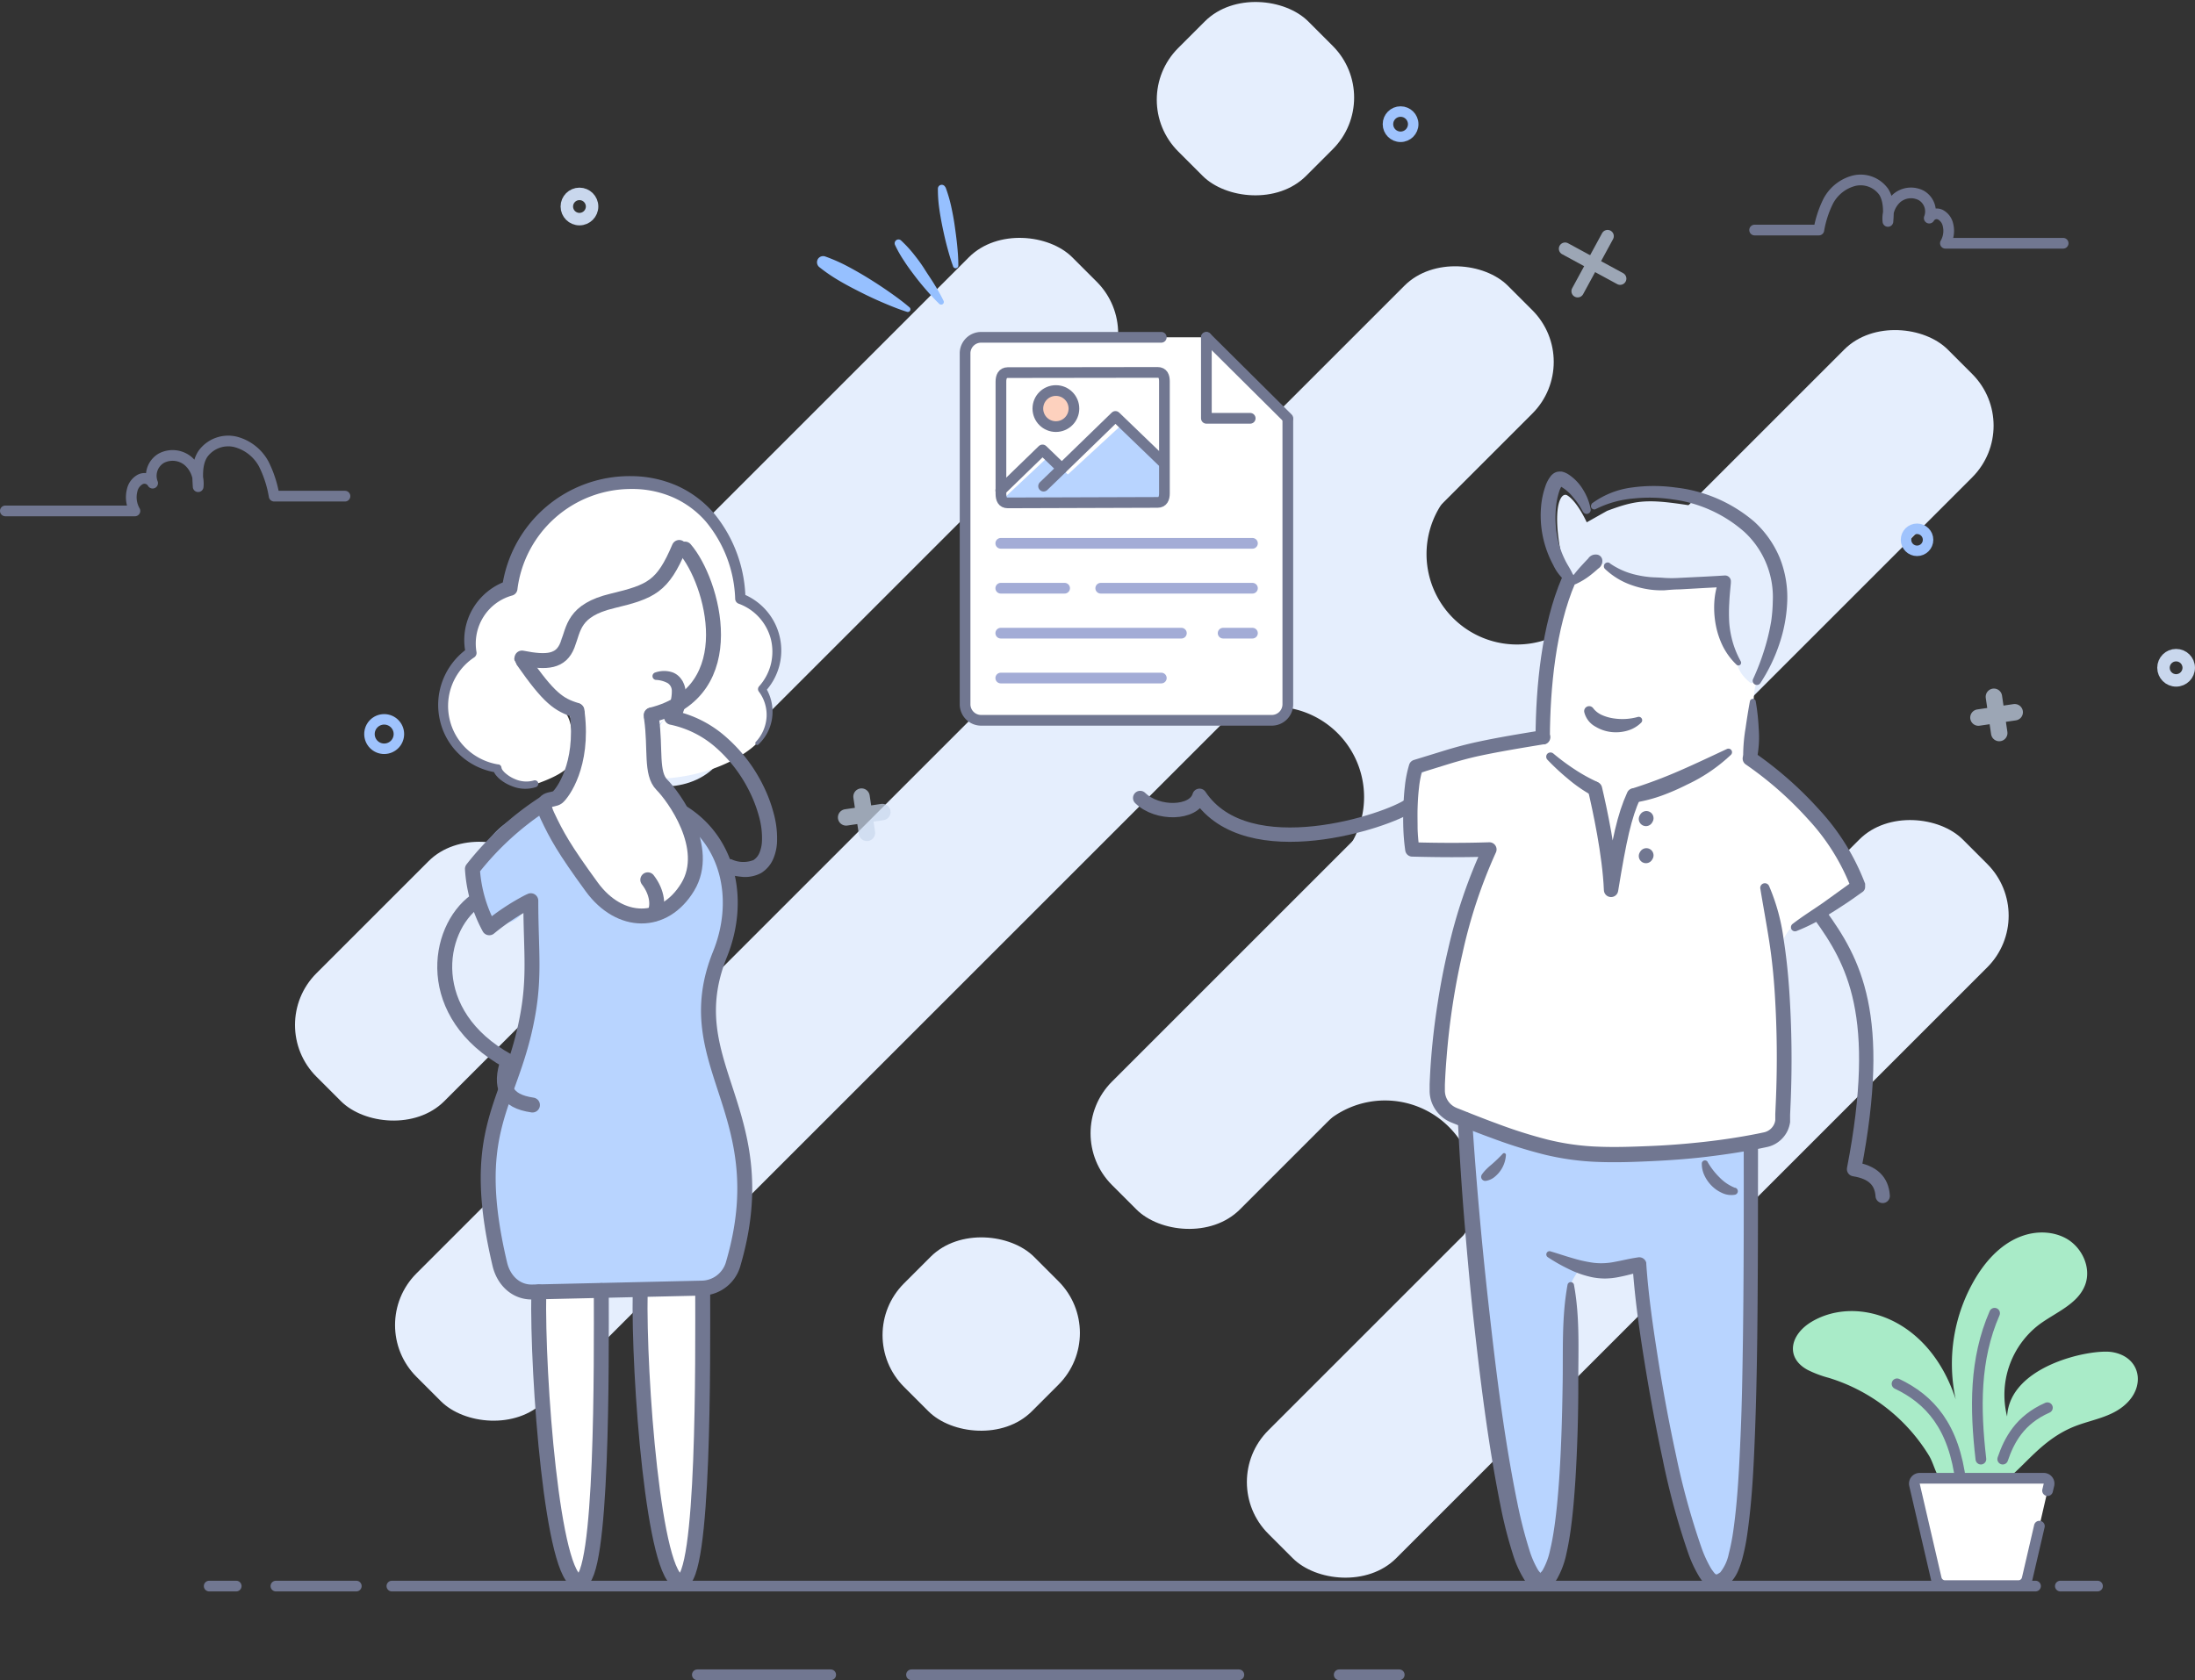
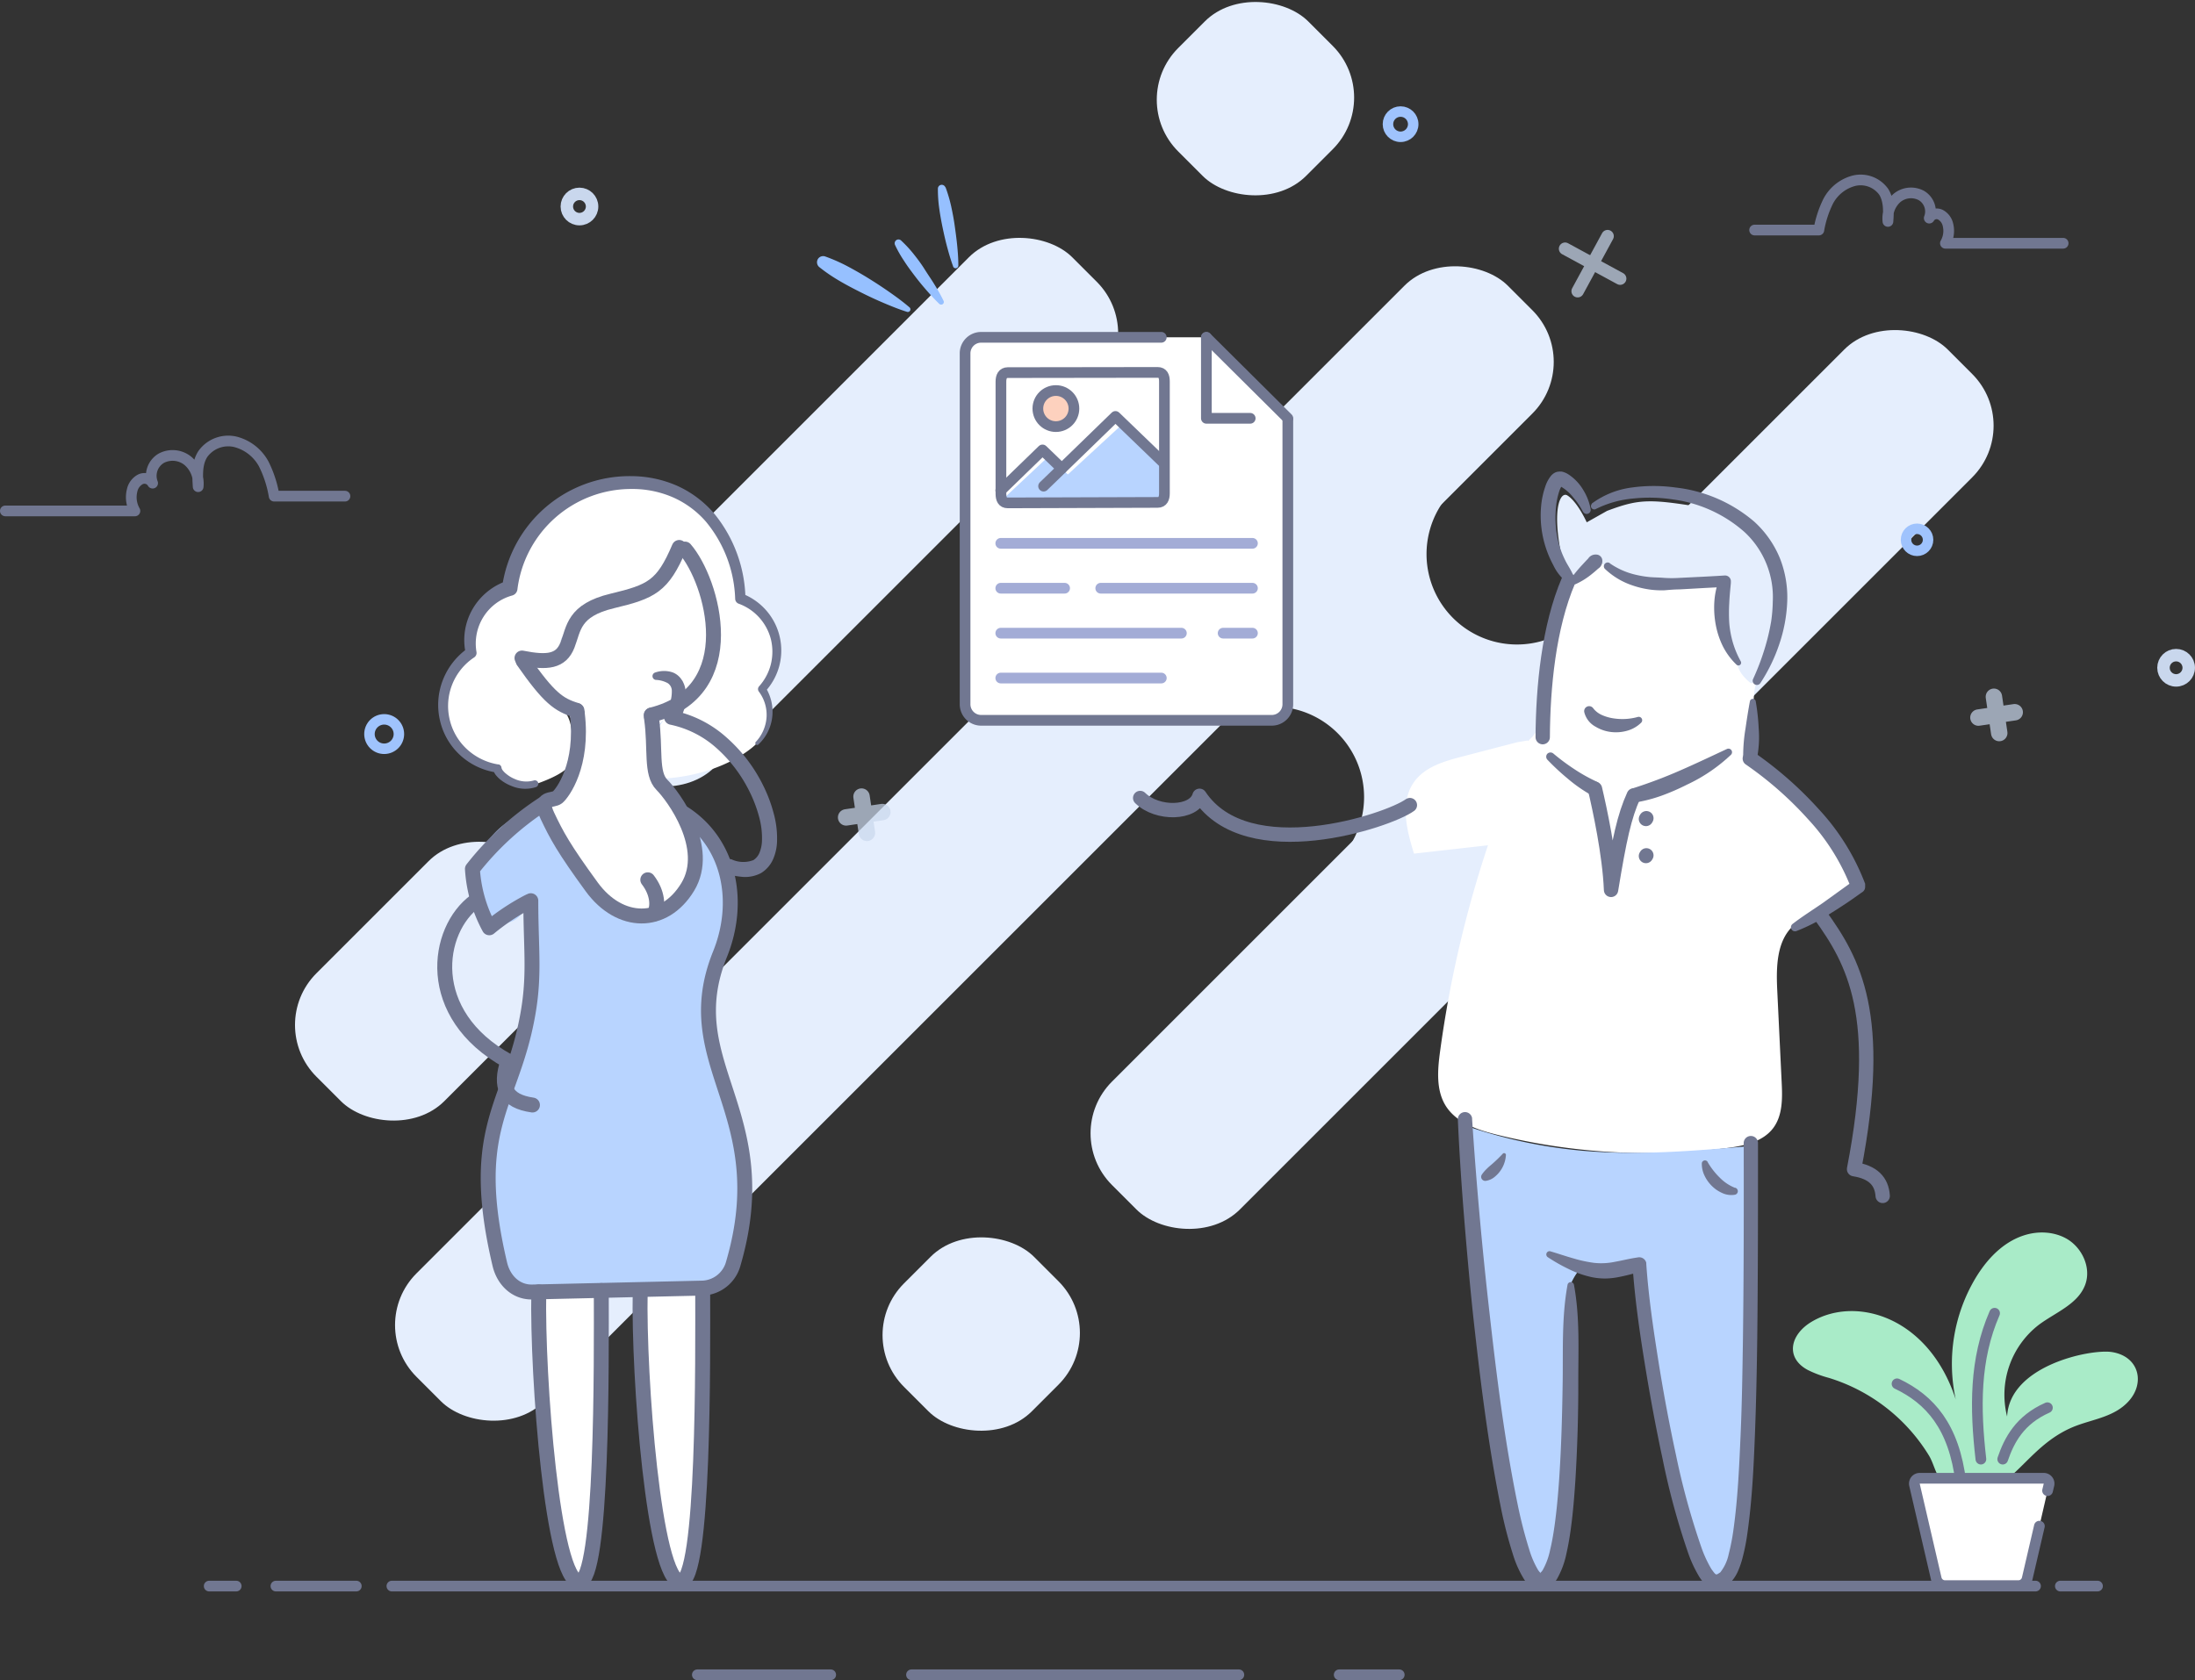
<svg xmlns="http://www.w3.org/2000/svg" viewBox="0 0 410.17 314.05">
  <rect x="0" y="0" width="410.17" height="314.05" fill="#333333" stroke="none" />
  <defs>
    <style>.cls-1,.cls-18,.cls-9{fill:#e5eefd;}.cls-2{fill:#a9ebc8;}.cls-11,.cls-15,.cls-16,.cls-3,.cls-6,.cls-7,.cls-8{fill:none;}.cls-11,.cls-14,.cls-15,.cls-16,.cls-19,.cls-3,.cls-4,.cls-9{stroke:#717791;}.cls-11,.cls-14,.cls-15,.cls-16,.cls-18,.cls-19,.cls-3,.cls-4,.cls-6,.cls-7,.cls-8,.cls-9{stroke-linecap:round;stroke-linejoin:round;}.cls-18,.cls-19,.cls-3,.cls-4,.cls-9{stroke-width:2px;}.cls-10,.cls-14,.cls-4{fill:#fff;}.cls-5{opacity:0.7;}.cls-6,.cls-8{stroke:#c9d7ed;}.cls-6{stroke-width:3.07px;}.cls-7{stroke:#9fc3fd;stroke-width:1.96px;}.cls-8{stroke-width:2.33px;}.cls-11{stroke-width:1.4px;}.cls-12{fill:#717791;}.cls-13{fill:#b8d4ff;}.cls-14,.cls-15{stroke-width:2.79px;}.cls-16{stroke-width:2.68px;}.cls-17{fill:#96c0ff;}.cls-18{stroke:#a3acd6;}.cls-19{fill:#fdd1be;}</style>
  </defs>
  <title>easy-to-use</title>
  <g id="Layer_2" data-name="Layer 2">
    <g id="ocr">
      <g id="easy">
-         <rect class="cls-1" x="212.41" y="207.2" width="183.53" height="33.8" rx="13.67" transform="translate(677.72 167.47) rotate(135)" />
        <rect class="cls-1" x="53.07" y="166.5" width="56.96" height="33.8" rx="13.67" transform="translate(268.9 255.42) rotate(135)" />
-         <path class="cls-1" d="M246.81,210.7l48.39-48.38a16.9,16.9,0,0,0,23.9,23.9L270.71,234.6a16.9,16.9,0,1,0-23.9-23.9Z" />
        <path class="cls-1" d="M226.13,137l45.34-45.33a16.9,16.9,0,0,0,23.9,23.9L250,160.89a16.9,16.9,0,0,0-23.9-23.9Z" />
        <rect class="cls-1" x="177.73" y="128.79" width="220.86" height="33.8" rx="13.67" transform="translate(594.94 44.96) rotate(135)" />
        <rect class="cls-1" x="37.88" y="140.76" width="288.42" height="33.8" rx="13.67" transform="translate(422.32 140.39) rotate(135)" />
        <rect class="cls-1" x="93.15" y="78.85" width="128.29" height="33.8" rx="13.67" transform="translate(336.23 52.22) rotate(135)" />
        <rect class="cls-1" x="217.42" y="1.54" width="34.37" height="33.8" rx="13.67" transform="translate(413.53 -134.41) rotate(135)" />
        <rect class="cls-1" x="166.17" y="232.47" width="34.37" height="33.8" rx="13.67" transform="translate(489.34 296.04) rotate(135)" />
        <path class="cls-2" d="M341.74,257.55a20.94,20.94,0,0,1-3.92-1.47c-4.26-2.28-3.34-6.65.8-9.07,8.29-4.85,21.81-.84,26.84,14.57a31.26,31.26,0,0,1,3.7-22.68c5.56-9.23,12.95-9.59,16.89-7.43,3,1.64,4.78,5.46,3.61,8.65-1.34,3.66-5.55,5.18-8.67,7.51a16.54,16.54,0,0,0-5.93,17.15c.46-9.58,15.62-12.65,19.53-12.06,5.14.78,6.33,5.8,3.12,9.26-2.54,2.75-6.2,3.23-9.54,4.45-8.77,3.21-11.43,11.44-18.5,12.72a7.54,7.54,0,0,1-6.84-2.31c-1.18-1.34-1.46-3.26-2.38-4.78A33.45,33.45,0,0,0,341.74,257.55Z" />
        <path class="cls-3" d="M372.72,245.47c-3.76,8.61-3.65,17.77-2.56,27.27" />
        <path class="cls-3" d="M354.49,258.66c6.09,2.91,10.66,7.91,11.93,18.46" />
        <path class="cls-3" d="M382.59,263.13c-5.15,2.27-7.14,6.06-8.35,9.61" />
        <path class="cls-4" d="M381.09,285.27l-2.28,9.81a1.69,1.69,0,0,1-1.65,1.31H363.47a1.69,1.69,0,0,1-1.65-1.31l-4.06-17.5a1,1,0,0,1,1-1.26h23.11a1,1,0,0,1,1,1.26l-.25,1.05" />
        <g class="cls-5">
          <line class="cls-6" x1="372.59" y1="130.24" x2="373.59" y2="137.02" />
          <line class="cls-6" x1="376.48" y1="133.13" x2="369.7" y2="134.13" />
        </g>
        <g class="cls-5">
          <line class="cls-6" x1="160.99" y1="148.9" x2="162" y2="155.68" />
          <line class="cls-6" x1="164.88" y1="151.79" x2="158.11" y2="152.79" />
        </g>
        <circle class="cls-7" cx="358.23" cy="100.9" r="2.06" />
        <circle class="cls-7" cx="71.79" cy="137.21" r="2.75" />
        <g class="cls-5">
          <line class="cls-8" x1="300.4" y1="44.14" x2="294.81" y2="54.43" />
          <line class="cls-8" x1="302.75" y1="52.08" x2="292.46" y2="46.49" />
        </g>
        <circle class="cls-8" cx="406.64" cy="124.82" r="2.36" />
        <circle class="cls-8" cx="108.28" cy="38.6" r="2.36" />
        <circle class="cls-7" cx="261.72" cy="23.21" r="2.36" />
        <path class="cls-3" d="M327.88,43h12a19.5,19.5,0,0,1,1.76-5.41,7.63,7.63,0,0,1,4.78-3.8A5.31,5.31,0,0,1,352,35.85c1,1.6.94,3.65.79,5.54A5.11,5.11,0,0,1,354.48,37a4.12,4.12,0,0,1,4.57-.45,3.46,3.46,0,0,1,1.46,4.22,1.59,1.59,0,0,1,2.08-.64A2.82,2.82,0,0,1,364,42a4.67,4.67,0,0,1-.47,3.47h22" />
        <line class="cls-9" x1="170.33" y1="313.05" x2="231.5" y2="313.05" />
        <line class="cls-9" x1="250.25" y1="313.05" x2="261.47" y2="313.05" />
        <line class="cls-9" x1="130.31" y1="313.05" x2="155.23" y2="313.05" />
        <path class="cls-3" d="M64.46,92.74H51.23a21.25,21.25,0,0,0-1.94-6A8.41,8.41,0,0,0,44,82.59a5.83,5.83,0,0,0-6.1,2.28c-1.14,1.76-1,4-.87,6.1a5.59,5.59,0,0,0-1.9-4.81,4.53,4.53,0,0,0-5-.5,3.81,3.81,0,0,0-1.61,4.65,1.75,1.75,0,0,0-2.29-.71,3.07,3.07,0,0,0-1.54,2.07,5.17,5.17,0,0,0,.52,3.83H1" />
        <line class="cls-9" x1="385.01" y1="296.47" x2="391.95" y2="296.47" />
        <line class="cls-9" x1="73.23" y1="296.47" x2="380.37" y2="296.47" />
        <line class="cls-9" x1="51.56" y1="296.47" x2="66.58" y2="296.47" />
        <line class="cls-9" x1="39.09" y1="296.47" x2="44.14" y2="296.47" />
        <path class="cls-10" d="M142.36,128.81a7.79,7.79,0,0,1,1.44,4.51,7.88,7.88,0,0,1-2.31,5.57c-2.12,2.15-8.55,6.45-18.94,6.71l-.11,0a10.89,10.89,0,0,0-.5-3.85c-.57-2-1.27-4.2-.57-6.18.78-2.25,3.07-3.52,4.94-5a18.1,18.1,0,0,0,.16-28.41,14,14,0,0,1-7.93,8c-3.56,1.4-7.93,1.44-10.48,4.3-1.65,1.84-2.17,4.46-3.8,6.33a6.86,6.86,0,0,1-7.11,2c.4,2.57,2.48,4.55,4.49,6.23s4.15,3.47,4.88,6a11,11,0,0,1,.38,2.38c.17,1.89.33,3.78.5,5.67v.09l-.92-.14c-1.4,1.8-4.87,3-6.45,3.59-3.12,1.09-6.82-1.42-7-2.88a11.89,11.89,0,0,1-4.88-21.6,11.44,11.44,0,0,1-.19-2A10.51,10.51,0,0,1,95.33,110a22.77,22.77,0,0,1,22.55-19.86c12.21,0,19.86,9.64,20.42,21.7a10.46,10.46,0,0,1,4.06,16.93Z" />
-         <path class="cls-11" d="M106.86,132.44c-3.36-1-5.2-2.34-10.06-9.3" />
        <path class="cls-11" d="M127.31,102c5.2,6,11.26,26.94-6.3,31.3" />
        <path class="cls-12" d="M141.25,138.66a7.49,7.49,0,0,0,2-4.7,7.26,7.26,0,0,0-1.47-4.72h0a.77.77,0,0,1,.06-.94h0a9.73,9.73,0,0,0,2.21-4.15,9.87,9.87,0,0,0,0-4.68,9.69,9.69,0,0,0-2.21-4.08,9.59,9.59,0,0,0-3.84-2.56h0l0,0a1,1,0,0,1-.62-.88,23.77,23.77,0,0,0-5.5-14.48,17.48,17.48,0,0,0-6.2-4.54A19,19,0,0,0,118,91.4a21.43,21.43,0,0,0-21.32,18.82h0v0a1.35,1.35,0,0,1-1,1.1,9.24,9.24,0,0,0-5.31,3.94,9.35,9.35,0,0,0-1.33,6.62h0v0a1,1,0,0,1-.43,1,10.9,10.9,0,0,0-4.62,11.44,10.92,10.92,0,0,0,3.2,5.66,11.27,11.27,0,0,0,5.86,2.9h0l.12,0a.68.68,0,0,1,.54.64,1.29,1.29,0,0,0,.28.53,3.59,3.59,0,0,0,.62.61,6.15,6.15,0,0,0,1.58.95,5.21,5.21,0,0,0,3.55.28h0a.64.64,0,0,1,.82.41.66.66,0,0,1-.4.82,6.47,6.47,0,0,1-4.51-.18,7.7,7.7,0,0,1-2-1.1,5.14,5.14,0,0,1-.87-.82,2.66,2.66,0,0,1-.65-1.28l.66.66h0a12.8,12.8,0,0,1-6.77-3.21,12.61,12.61,0,0,1-3.8-6.5,12.8,12.8,0,0,1,.52-7.54,13,13,0,0,1,4.71-6l-.42,1h0a11.59,11.59,0,0,1,1.24-8.24,11.85,11.85,0,0,1,6.56-5.37l-1,1.15h0A24.06,24.06,0,0,1,118.05,89a21.44,21.44,0,0,1,8.48,1.8,19.76,19.76,0,0,1,6.93,5.2,25.86,25.86,0,0,1,5.84,15.84l-.65-.89h0a11.38,11.38,0,0,1,6.95,13.61,11.4,11.4,0,0,1-2.67,4.77l.06-.95h0a8.59,8.59,0,0,1,1.31,5.69,8.33,8.33,0,0,1-2.57,5.08.35.35,0,0,1-.49,0A.34.34,0,0,1,141.25,138.66Z" />
        <path class="cls-13" d="M136.88,237.19c-3,3.57-8.26,4.13-12.94,4.45l-14.33,1c-3.44.23-7,.43-10.18-1-5.14-2.32-7.57-8.33-8.07-13.94-.88-9.86,2.66-19.5,5.44-29s4.8-19.95,1.06-29.12c-.39,2.82-4.42,3.9-6.73,2.26s-3-4.83-2.69-7.65a15,15,0,0,1,8.31-11.63c4.28-2,8.47-4.48,10.87-8.77,2.1-3.72,1.88-9.11-1.6-11.57-2.19-1.55-5.45-1.91-6.56-4.36-.73-1.61-1.24-4.22.55-4.13,2.79.14,4-2.29,4.75-4,2.4-5.72,10.75-6.78,16.57-9.81,3.33-1.73,4.21-5.28,6.77-7.74,6.85,6.57,7.68,18.46,1.81,25.91-2.89,3.69-7.27,6.58-8.23,11.16-.73,3.5.82,7.17,3.24,9.78a25.71,25.71,0,0,0,7.06,5,8.5,8.5,0,0,0,.8,4.31c.73,1.52,1.95,2.75,2.63,4.28a7.13,7.13,0,0,1,.46,1.42,2.43,2.43,0,0,1,.71-.49c-.15.77-.29,1.53-.44,2.29q.08.76.09,1.5t.06,1.47a2.72,2.72,0,0,1-.58-.68,97.11,97.11,0,0,0-2.09,20.57c.36,12.34,4.7,24.26,5.76,36.57C139.74,229.45,139.58,234,136.88,237.19Z" />
        <path class="cls-10" d="M98.39,122.68a5.21,5.21,0,0,0,1,3.88c1.43,1.8,3.83,2.49,5.57,4a9.34,9.34,0,0,1,2.9,7.31,17.15,17.15,0,0,1-2.42,7.68c-1.31,2.34-3,4.74-2.75,7.4a10.41,10.41,0,0,0,2.1,4.67q2.63,3.87,5.62,7.46c2.19,2.63,4.73,5.28,8.08,6a9.85,9.85,0,0,0,10.11-4.54,12.81,12.81,0,0,0,.7-11.37c-1.36-3.39-3.9-6.17-5.63-9.38s-2.55-7.41-.41-10.37a18.31,18.31,0,0,1,3.65-3.25A19.89,19.89,0,0,0,131,105.73c-.94-1.42-2.27-2.83-4-2.91-1.47-.07-1.44,2.56-2.39,3.68s-2,2-3,3c-3.83,4.15-12.23,2.76-15.36,7.45-.85,1.28-1.29,2.82-2.28,4a5.48,5.48,0,0,1-6,1.5" />
        <path class="cls-14" d="M100.68,241.48c-.33,15.82,2.59,54.15,7.56,54.14,4.41,0,4.14-41.19,4.12-54.39" />
        <path class="cls-14" d="M119.63,241.4c-.34,15.79,2.57,54.23,7.55,54.22,4.46,0,4.14-41.9,4.13-54.75" />
        <path class="cls-15" d="M121.68,133.68c0,.23,0,.45.08.68.78,5.59-.19,10.22,1.93,12.34s9.26,11.76,4.82,19.09-12.72,7.14-17.93,0-6.56-9.64-8.29-13.3,1-2.7,1.92-3.48,4.83-6,3.67-15.62c0-.19,0-.37-.06-.56" />
        <path class="cls-15" d="M99.19,168.36c0,10.23,1,15-1.23,24.51-3.38,14.33-10.24,19.4-4.56,43.44.71,3,3,5.26,6.07,5.19l31.86-.73a6.2,6.2,0,0,0,5.72-4.67c8.26-28.38-10.84-37.1-2.5-57.75,3.9-9.64,1.93-20.68-6.76-26.3" />
        <path class="cls-15" d="M121.05,164.45c1.87,2.43,2,5,1.22,6.36" />
        <path class="cls-15" d="M107.71,132.76c-3.32-1-5.14-2.33-9.95-9.21" />
        <path class="cls-15" d="M128,102.63c5.14,5.91,11.15,26.66-6.23,31" />
        <path class="cls-15" d="M98.7,168.59a41.78,41.78,0,0,0-7.27,4.83,26.43,26.43,0,0,1-3.15-11,54.86,54.86,0,0,1,13.52-12.32" />
        <path class="cls-15" d="M88.83,168.42c-7.36,5.35-9.79,21.13,6.09,29.91-1.63,4.82-.41,7.51,4.58,8.22" />
        <path class="cls-12" d="M136.79,160.67a5.2,5.2,0,0,0,4,.1,3,3,0,0,0,1.12-1.35,6.41,6.41,0,0,0,.47-2.1,14.94,14.94,0,0,0-.57-4.78,25.11,25.11,0,0,0-1.8-4.68,26.51,26.51,0,0,0-6.09-8,18.66,18.66,0,0,0-8.69-4.41,1.4,1.4,0,0,1-1.1-1.65,1.34,1.34,0,0,1,.18-.46l0-.08h0a7.21,7.21,0,0,0,1.23-4.19,1.71,1.71,0,0,0-.77-1.38,5.09,5.09,0,0,0-2.14-.6h-.07a.71.71,0,0,1-.11-1.39,5,5,0,0,1,3.29,0,3.48,3.48,0,0,1,1.54,1.21l.28.41.2.43a4.47,4.47,0,0,1,.28.88A7.23,7.23,0,0,1,128,132a8.56,8.56,0,0,1-1.34,3h0l-.87-2.19a21.39,21.39,0,0,1,10,5.06,29,29,0,0,1,6.74,8.79,26.85,26.85,0,0,1,2,5.21,17.6,17.6,0,0,1,.66,5.7,9,9,0,0,1-.71,3,5.75,5.75,0,0,1-2.26,2.62,6.37,6.37,0,0,1-3.32.73,15.62,15.62,0,0,1-1.55-.2l-1.44-.41a1.39,1.39,0,1,1,.76-2.68l.1,0Z" />
        <path class="cls-15" d="M97.54,123c4.72.94,7.29.67,8.5-2.43s1.08-6.49,8.37-8.24,9.41-2.68,12.51-10" />
        <path class="cls-10" d="M301.88,103.17a18.8,18.8,0,0,0-10.14,9.43c-2.31,4.92-2.36,10.55-2.68,16-.2,3.27-.61,6.77-2.79,9.21a4.67,4.67,0,0,0-1.33,1.9,2.51,2.51,0,0,0,1,2.38,10.42,10.42,0,0,0,2.45,1.23,17.91,17.91,0,0,1,10,11.17c.51,1.71,1,3.75,2.59,4.47,1.42.62,3.11-.12,4.2-1.23a42.46,42.46,0,0,0,2.72-3.77c2.42-3.1,6.32-4.57,9.92-6.16s7.36-3.71,8.84-7.36a17,17,0,0,0,.93-4.85c.24-2.64-.27-6.26.87-8.64,2.48-5.18.76-10.61-2.06-15.3-2.41-4-6.84-6.45-11.4-7.48s-9.28-.81-13.95-.59" />
        <path class="cls-10" d="M283.54,138.73l-10.36,2.7c-3.3.86-6.86,1.9-8.87,4.64-2.77,3.77-1.48,9-.08,13.49L278.05,158a211.36,211.36,0,0,0-8.95,38.54c-.47,3.46-.78,7.25,1.08,10.2,2,3.14,5.86,4.44,9.47,5.34a117.16,117.16,0,0,0,43,2.52c3.22-.41,6.75-1.15,8.7-3.74,1.79-2.38,1.73-5.63,1.58-8.6l-.82-17.07c-.21-4.33-.17-9.27,3-12.16,1.84-1.66,4.35-2.26,6.63-3.23s4.58-2.62,4.93-5.07-1.34-4.63-2.93-6.5l-8.46-10c-2.62-3.08-6.85-6.14-9.47-9.22-5.57,2.73-9.53,5.45-15.09,8.19a16.47,16.47,0,0,0-5.86,4c-3.09,3.87-2.21,9.81-5.09,13.84-.05-5-.13-10.23-2.17-14.83-2.27-5.13-7.36-8.72-12.15-11.8Z" />
        <path class="cls-13" d="M273.45,213.3l5.79,47.51c1.42,11.64,2.87,23.41,7,34.37a3.89,3.89,0,0,0,3.52-2,11,11,0,0,0,1.21-4.09,185.65,185.65,0,0,0,1.53-44.31,12.32,12.32,0,0,1,2.2-6.88c1.46-2,2.94-1.19,5.38-1.27,2-.07,4.11-.07,5.62,1.18,1.76,1.44,2,4,2.15,6.28a165.61,165.61,0,0,0,12,51.9c3.15-1.16,4.23-5,4.75-8.32,1.89-12.1,2.08-24.4,2.27-36.65l.56-36.83c-10.61.92-21.28,1.84-31.88.89a91,91,0,0,1-21.45-4.59c-.64,1.89-.13.37-.77,2.27" />
        <path class="cls-1" d="M332.69,110.77c-.29-3.39.83-.48-2.59-8.48a27,27,0,0,0-1.78-2.41c-.85-1,0,0-1.63-1.74a11.58,11.58,0,0,0-5.76-3.51c-1-.31,1.74,1-1.29.48-11.31-1.92-13.12-1.94-19.33.38l-3.8,2.14c-1.38-2.9-2.72-4.46-3.59-5-1.29-.88-3.07,2.35-1,11.91-.17,1.84-1.39,1,.87,3,.16.24.3.48.48.71l.14-.38,2.59-1.11s.63-1.54,1.27-1.52.77-.79,2,.06,2.43,1.87,3.51,2.51.28,1.06,2.93,1.6,2.19,1.1,4.63.78c1.78-.24,5.94-1.19,9.43-.6,1.78.3,1.44-2.59,2.12.45s.72,2.22,1,4.37-.37,3.24,0,3.93c1.57,3.22-1.4,2.37,1.79,5.82,0,0,.07,1.56,2.32,3.41.5.41.79-.35.79-.35.42-1,.19.78.61-.13,1.91-4.11,2.43-6.75,3.86-10.35C333.15,114.25,332.91,113.28,332.69,110.77Z" />
        <path class="cls-12" d="M275.08,209.1q1.19,18.09,3.24,36.15c1.35,12,2.84,24.05,5.25,35.82a85.13,85.13,0,0,0,2.21,8.63,17.16,17.16,0,0,0,1.63,3.76,3.69,3.69,0,0,0,.45.55s.1.07.06,0-.14,0-.14,0a.62.62,0,0,0,.11-.07,2.09,2.09,0,0,0,.41-.5,13,13,0,0,0,1.37-3.76c.34-1.4.59-2.86.8-4.33.42-2.94.68-5.93.89-8.93.4-6,.56-12.05.65-18.1s-.2-12.1.91-18.17a.61.61,0,0,1,1.2,0c1.12,6.06.8,12.13.81,18.21s-.17,12.16-.54,18.26c-.2,3-.44,6.1-.86,9.16-.21,1.54-.47,3.07-.82,4.62a16.11,16.11,0,0,1-1.76,4.74,5,5,0,0,1-1.05,1.23,3.37,3.37,0,0,1-1.94.8,2.88,2.88,0,0,1-1.24-.22,3.43,3.43,0,0,1-.91-.55,6.26,6.26,0,0,1-1-1.18,19.83,19.83,0,0,1-2.05-4.53,81.17,81.17,0,0,1-2.32-9c-2.42-12-3.87-24.06-5.2-36.14-.63-6.05-1.17-12.1-1.66-18.15s-.89-12.12-1.16-18.2a1.34,1.34,0,0,1,2.67-.15Z" />
        <path class="cls-12" d="M289.68,233.89c1.42.41,2.79.89,4.17,1.28a24.88,24.88,0,0,0,4,.88,12.32,12.32,0,0,0,3.91-.19c1.35-.24,2.79-.61,4.27-.82h0a1.35,1.35,0,0,1,1.6,1,1.1,1.1,0,0,1,0,.18h0c.41,6,1.29,12,2.23,17.95s2.05,11.93,3.33,17.83A137.41,137.41,0,0,0,318,289.44a22.16,22.16,0,0,0,1.81,3.86c.94,1.29.81,1.12,1.65.61a8.16,8.16,0,0,0,1.58-3.44,39.11,39.11,0,0,0,.85-4.31c.84-5.9,1.11-12,1.37-18s.35-12.11.44-18.18c.16-12.13.16-24.28.14-36.42a1.34,1.34,0,0,1,2.67,0h0c0,12.15,0,24.31-.14,36.47-.08,6.08-.2,12.16-.44,18.25s-.53,12.17-1.4,18.3a38.07,38.07,0,0,1-.91,4.62,16.53,16.53,0,0,1-.79,2.34,7.42,7.42,0,0,1-1.53,2.34,4,4,0,0,1-1.45.89,3.71,3.71,0,0,1-.85.19l-.45,0a3,3,0,0,1-.62-.09,3.51,3.51,0,0,1-1.53-1,7.85,7.85,0,0,1-.84-1.1,23.63,23.63,0,0,1-2.06-4.37,137.83,137.83,0,0,1-4.83-17.76c-1.29-6-2.39-12-3.36-18s-1.83-12-2.25-18.21l1.62,1.23h0c-1.39.4-2.79.78-4.32,1.07a13.46,13.46,0,0,1-2.4.25,12.41,12.41,0,0,1-2.45-.24,18.47,18.47,0,0,1-4.4-1.54,32.45,32.45,0,0,1-3.9-2.22.61.61,0,0,1,.5-1.09Z" />
-         <path class="cls-12" d="M288.5,139.12c-4,.66-8,1.31-11.92,2.14-2,.43-3.86.94-5.79,1.53l-5.82,1.8.89-.87a18.71,18.71,0,0,0-.7,3.56c-.15,1.23-.22,2.5-.26,3.77s0,2.53,0,3.8a33.69,33.69,0,0,0,.32,3.71L264,157.44c4.75.14,9.54.15,14.28,0h0a1.34,1.34,0,0,1,1.25,1.91v0a93.85,93.85,0,0,0-6.22,18.76,133,133,0,0,0-3,19.65c-.14,1.65-.24,3.31-.31,5l0,.63c0,.2,0,.43,0,.55a3.58,3.58,0,0,0,.13.86,3.52,3.52,0,0,0,1.6,2.06,3,3,0,0,0,.4.2c.11.06.36.15.54.22l2.33.93c1.55.6,3.1,1.22,4.66,1.78a88,88,0,0,0,9.43,3,46.08,46.08,0,0,0,9.65,1.35c3.27.13,6.6,0,9.93-.14s6.63-.41,9.93-.78,6.58-.87,9.82-1.51l1.19-.25a2.72,2.72,0,0,0,1.9-1.5,2.47,2.47,0,0,0,.23-.79l0-.21v-.31l0-.63.11-2.49a189.63,189.63,0,0,0-.2-19.95c-.21-3.31-.54-6.62-1.05-9.88s-1.11-6.48-1.65-9.76h0a.86.86,0,0,1,1.64-.5,37.4,37.4,0,0,1,2.7,9.86c.53,3.36.87,6.73,1.09,10.1a192.76,192.76,0,0,1,.24,20.25l-.11,2.53,0,.63,0,.32,0,.41a6,6,0,0,1-.47,1.61,5.59,5.59,0,0,1-2.25,2.44,5.42,5.42,0,0,1-1.55.6l-1.27.27c-3.33.66-6.68,1.16-10,1.56s-6.74.65-10.12.81-6.74.29-10.17.16a49.71,49.71,0,0,1-10.22-1.41,90.39,90.39,0,0,1-9.74-3.07c-1.59-.57-3.16-1.19-4.73-1.79l-2.35-.93-.61-.25c-.25-.11-.49-.24-.73-.37a6.77,6.77,0,0,1-1.27-1,6.42,6.42,0,0,1-1.64-2.76,6.35,6.35,0,0,1-.24-1.62c0-.3,0-.49,0-.71l0-.63c.07-1.69.16-3.38.3-5.07q.41-5.07,1.2-10.09c.52-3.34,1.15-6.67,1.94-10a96.32,96.32,0,0,1,6.55-19.3l1.25,1.93h0c-4.83.15-9.63.13-14.45,0h0A1.32,1.32,0,0,1,262.6,159a38.08,38.08,0,0,1-.36-4c-.05-1.33-.05-2.66,0-4s.12-2.66.28-4a21.66,21.66,0,0,1,.81-4.08,1.34,1.34,0,0,1,.86-.86h0l5.82-1.79c2-.61,4-1.15,6-1.58,4-.87,8-1.51,12.06-2.18a1.34,1.34,0,1,1,.44,2.64h0Z" />
        <path class="cls-12" d="M327.7,140.58a69.46,69.46,0,0,1,12.2,10.71,42.72,42.72,0,0,1,8.63,13.9v.61a1.13,1.13,0,0,1-.48.92c-1,.69-1.94,1.39-2.94,2.05s-2,1.32-3,1.93a34.78,34.78,0,0,1-6.41,3.33.76.76,0,0,1-1-.47.78.78,0,0,1,.25-.84h0c1.86-1.44,3.85-2.67,5.76-4l5.73-4.13-.48,1.53a40.07,40.07,0,0,0-8.1-13,66.31,66.31,0,0,0-11.71-10.28h0a1.34,1.34,0,0,1,1.52-2.2Z" />
        <path class="cls-12" d="M328.07,131a40.72,40.72,0,0,1,.57,5.16,20.3,20.3,0,0,1-.24,5.16,1.34,1.34,0,0,1-2.66-.24h0a31.43,31.43,0,0,1,.45-5c.24-1.68.5-3.36.81-5a.55.55,0,0,1,.64-.44A.54.54,0,0,1,328.07,131Z" />
        <path class="cls-16" d="M288.28,137.79c.05-9.3,1.11-20.64,4.84-29.31" />
        <path class="cls-12" d="M297.89,132.6a4.32,4.32,0,0,0,1.47,1.06,8.25,8.25,0,0,0,2.1.61,10.79,10.79,0,0,0,4.6-.26h0a.64.64,0,0,1,.63,1.06,6,6,0,0,1-2.6,1.51,7.68,7.68,0,0,1-3,.25,7.23,7.23,0,0,1-2.94-1,4.21,4.21,0,0,1-2.1-2.7.93.93,0,0,1,1.63-.79Z" />
        <path class="cls-16" d="M340.1,171c6.28,8.7,11.94,18.72,6.36,47.54,3.5.55,5.17,2.22,5.35,5" />
        <path class="cls-16" d="M263.46,150.49c-4,2.92-30.35,11.71-39.31-1.74-1,3.43-7.9,3.56-11.09.41" />
        <path class="cls-12" d="M305.15,147.34A88.53,88.53,0,0,0,314,144c2.91-1.27,5.77-2.63,8.7-4h0a.67.67,0,0,1,.76,1.08,31,31,0,0,1-8.23,5.59,43.25,43.25,0,0,1-4.58,2,27.72,27.72,0,0,1-4.89,1.3,1.34,1.34,0,0,1-.61-2.6Z" />
        <path class="cls-12" d="M297.13,148.49a27.56,27.56,0,0,1-4.24-3,43.5,43.5,0,0,1-3.71-3.46.82.82,0,0,1,0-1.17.84.84,0,0,1,1.1,0,41.52,41.52,0,0,0,3.88,2.89,31.53,31.53,0,0,0,4.13,2.32h0a1.34,1.34,0,1,1-1.1,2.44Z" />
        <path class="cls-12" d="M281.41,215.82a5.69,5.69,0,0,1-2.22,4.25,3.32,3.32,0,0,1-1.57.66.77.77,0,0,1-.84-.67.78.78,0,0,1,.12-.5l.07-.1a6.59,6.59,0,0,1,.87-1c.31-.32.65-.59,1-.89.68-.6,1.32-1.21,2-1.94h0a.33.33,0,0,1,.45,0A.4.4,0,0,1,281.41,215.82Z" />
        <path class="cls-12" d="M319.12,217.25a13.7,13.7,0,0,0,2.24,2.87,8.26,8.26,0,0,0,2.83,1.9l.1,0a.68.68,0,0,1,.41.87.67.67,0,0,1-.51.43,4,4,0,0,1-2.43-.35,6.37,6.37,0,0,1-1.92-1.34,6.72,6.72,0,0,1-1.33-1.9,5,5,0,0,1-.5-2.27.59.59,0,0,1,1.09-.28Z" />
        <path class="cls-16" d="M298.05,147.45c.86,3.66,2.73,12.22,3,18.89,1.57-9.55,2.47-13.74,4.25-17.67" />
        <line class="cls-16" x1="307.65" y1="152.94" x2="307.57" y2="153.08" />
        <line class="cls-16" x1="307.65" y1="159.88" x2="307.57" y2="160.01" />
        <path class="cls-12" d="M295.8,95.67A12.75,12.75,0,0,0,294,93a8.27,8.27,0,0,0-2.24-2,1.49,1.49,0,0,0-.41-.15h0s0,0,.07,0a.63.63,0,0,0,.24,0l.12,0,.09-.06s0,0,0,0a4.14,4.14,0,0,0-.53,1.13,13.77,13.77,0,0,0-.6,3.13,19.31,19.31,0,0,0,.53,6.51,16.89,16.89,0,0,0,1.16,3.06c.47,1,1.13,1.86,1.56,2.94l0,0a.92.92,0,0,1-.52,1.2.94.94,0,0,1-.88-.1,8.57,8.57,0,0,1-2.32-3,19.64,19.64,0,0,1-1.47-3.47,19.4,19.4,0,0,1-.83-7.46,15.45,15.45,0,0,1,.79-3.78,6.26,6.26,0,0,1,1.06-2,2,2,0,0,1,.29-.29,2,2,0,0,1,.45-.31,2.37,2.37,0,0,1,.32-.13,2.32,2.32,0,0,1,.46-.07.87.87,0,0,1,.28,0l.21,0a3.74,3.74,0,0,1,1.22.5,8.86,8.86,0,0,1,2.79,2.91,10.34,10.34,0,0,1,1.39,3.57.76.76,0,0,1-1.44.47Z" />
        <path class="cls-12" d="M300.84,105.31a14,14,0,0,0,4.85,2.13,19.48,19.48,0,0,0,2.63.43c.89.07,1.79.07,2.69.15a21.75,21.75,0,0,0,2.78,0l2.83-.14c1.89-.09,3.78-.19,5.67-.31h0a1.09,1.09,0,0,1,1.15,1v.16l0,.23c-.11,1.2-.25,2.5-.3,3.74a31.25,31.25,0,0,0,0,3.75,18.49,18.49,0,0,0,.68,3.68,17.24,17.24,0,0,0,1.48,3.51l0,0a.51.51,0,0,1-.81.6,12.72,12.72,0,0,1-2.53-3.41,15.46,15.46,0,0,1-1.35-4.07,17.42,17.42,0,0,1-.26-4.26,14.12,14.12,0,0,1,.91-4.19l1.12,1.41h0c-1.89.08-3.78.18-5.67.29l-2.84.16c-.93,0-1.89.09-2.89.17a16.64,16.64,0,0,1-5.91-.91,13.76,13.76,0,0,1-5.15-3.08.69.69,0,0,1,0-1,.7.7,0,0,1,.9-.09Z" />
        <path class="cls-12" d="M293.59,108.09a28.27,28.27,0,0,1,2.08-2.51c.37-.4.73-.79,1.11-1.18a1.64,1.64,0,0,1,1.53-.74h.06a1.16,1.16,0,0,1,1.05,1.06,1.68,1.68,0,0,1-.79,1.58c-.41.38-.84.74-1.28,1.09a13.64,13.64,0,0,1-2.9,1.79.71.71,0,0,1-.94-.37.7.7,0,0,1,.07-.7Z" />
        <path class="cls-12" d="M297.46,94.12a16,16,0,0,1,7.52-3,29.47,29.47,0,0,1,8.07,0A27.28,27.28,0,0,1,327.8,97.5a19,19,0,0,1,4.78,6.79,19.84,19.84,0,0,1,1.39,8.17,28.11,28.11,0,0,1-1.5,8,31.24,31.24,0,0,1-3.51,7.21.78.78,0,0,1-1.36-.76l0,0a44.93,44.93,0,0,0,2.57-7.1c.33-1.22.59-2.44.8-3.66a28.82,28.82,0,0,0,.3-3.69,16.58,16.58,0,0,0-5.27-13,25.12,25.12,0,0,0-13.29-6.09,28.84,28.84,0,0,0-7.48-.19,19.45,19.45,0,0,0-7.09,2h0a.62.62,0,0,1-.68-1Z" />
        <path class="cls-17" d="M154.18,47.93a31.94,31.94,0,0,1,4.22,1.86c1.35.72,2.68,1.48,4,2.3s2.58,1.65,3.84,2.53,2.51,1.8,3.69,2.81a.49.49,0,0,1-.47.85c-1.49-.47-2.92-1.05-4.33-1.65s-2.81-1.25-4.18-1.94-2.73-1.39-4.05-2.17a31.26,31.26,0,0,1-3.81-2.6,1.17,1.17,0,0,1-.16-1.63A1.16,1.16,0,0,1,154.18,47.93Z" />
        <path class="cls-17" d="M168.43,45a22.62,22.62,0,0,1,2.35,2.55c.72.9,1.4,1.82,2,2.78s1.27,1.91,1.87,2.9a33.07,33.07,0,0,1,1.67,3,.49.49,0,0,1-.23.66.52.52,0,0,1-.56-.08c-.84-.81-1.62-1.66-2.38-2.53s-1.49-1.76-2.18-2.67-1.39-1.84-2-2.8a22.22,22.22,0,0,1-1.71-3,.73.73,0,0,1,.37-1A.72.72,0,0,1,168.43,45Z" />
        <path class="cls-17" d="M176.69,35a26.8,26.8,0,0,1,1.05,3.56c.26,1.2.49,2.4.66,3.62s.34,2.44.46,3.66.22,2.46.22,3.71a.49.49,0,0,1-1,.17c-.43-1.17-.77-2.36-1.09-3.55s-.59-2.39-.84-3.59-.47-2.41-.64-3.63a25.28,25.28,0,0,1-.25-3.7.72.72,0,0,1,1.39-.25Z" />
        <path class="cls-10" d="M240.23,78.41l.06,53.23a3,3,0,0,1-3,3H182.92a3,3,0,0,1-3-3V66.05a3,3,0,0,1,3-3H225" />
        <line class="cls-9" x1="225.43" y1="63.06" x2="240.65" y2="78.18" />
        <path class="cls-3" d="M240.65,78.41l0,53.23a3,3,0,0,1-3,3H183.34a3,3,0,0,1-3-3V66.05a3,3,0,0,1,3-3H217" />
        <polyline class="cls-3" points="225.43 63.06 225.43 78.19 233.62 78.19" />
        <line class="cls-18" x1="187.01" y1="101.56" x2="234.04" y2="101.56" />
        <line class="cls-18" x1="205.69" y1="109.95" x2="234.04" y2="109.95" />
        <line class="cls-18" x1="187.01" y1="109.95" x2="198.94" y2="109.95" />
        <line class="cls-18" x1="228.56" y1="118.35" x2="234.04" y2="118.35" />
        <line class="cls-18" x1="187.01" y1="118.35" x2="220.76" y2="118.35" />
        <line class="cls-18" x1="187.01" y1="126.74" x2="217.01" y2="126.74" />
        <path class="cls-10" d="M216.32,69.61c1,0,1.27.75,1.27,1.68l0,20.94c0,.93-.31,1.68-1.27,1.68l-28,.09c-1,0-1.27-.75-1.28-1.67l0-21c0-.92.32-1.67,1.27-1.68Z" />
        <polygon class="cls-13" points="217.59 86.29 217.54 88.04 217.49 92.61 216.97 93.88 187.01 93.68 195.82 85.42 199.55 88.68 210.06 78.99 217.59 86.29" />
        <polyline class="cls-3" points="187.01 91.67 194.81 84.1 198.41 87.57" />
        <polyline class="cls-3" points="195.01 90.87 196.69 89.25 208.44 77.84 217.48 86.55" />
        <polygon class="cls-13" points="189.31 93.67 189.31 93.68 189.3 93.68 189.31 93.67" />
        <circle class="cls-19" cx="197.31" cy="76.37" r="3.37" />
        <path class="cls-3" d="M216.32,69.61c1,0,1.27.75,1.27,1.68l0,20.94c0,.93-.31,1.68-1.27,1.68l-28,.09c-1,0-1.27-.75-1.28-1.67l0-21c0-.92.32-1.67,1.27-1.68Z" />
      </g>
    </g>
  </g>
</svg>